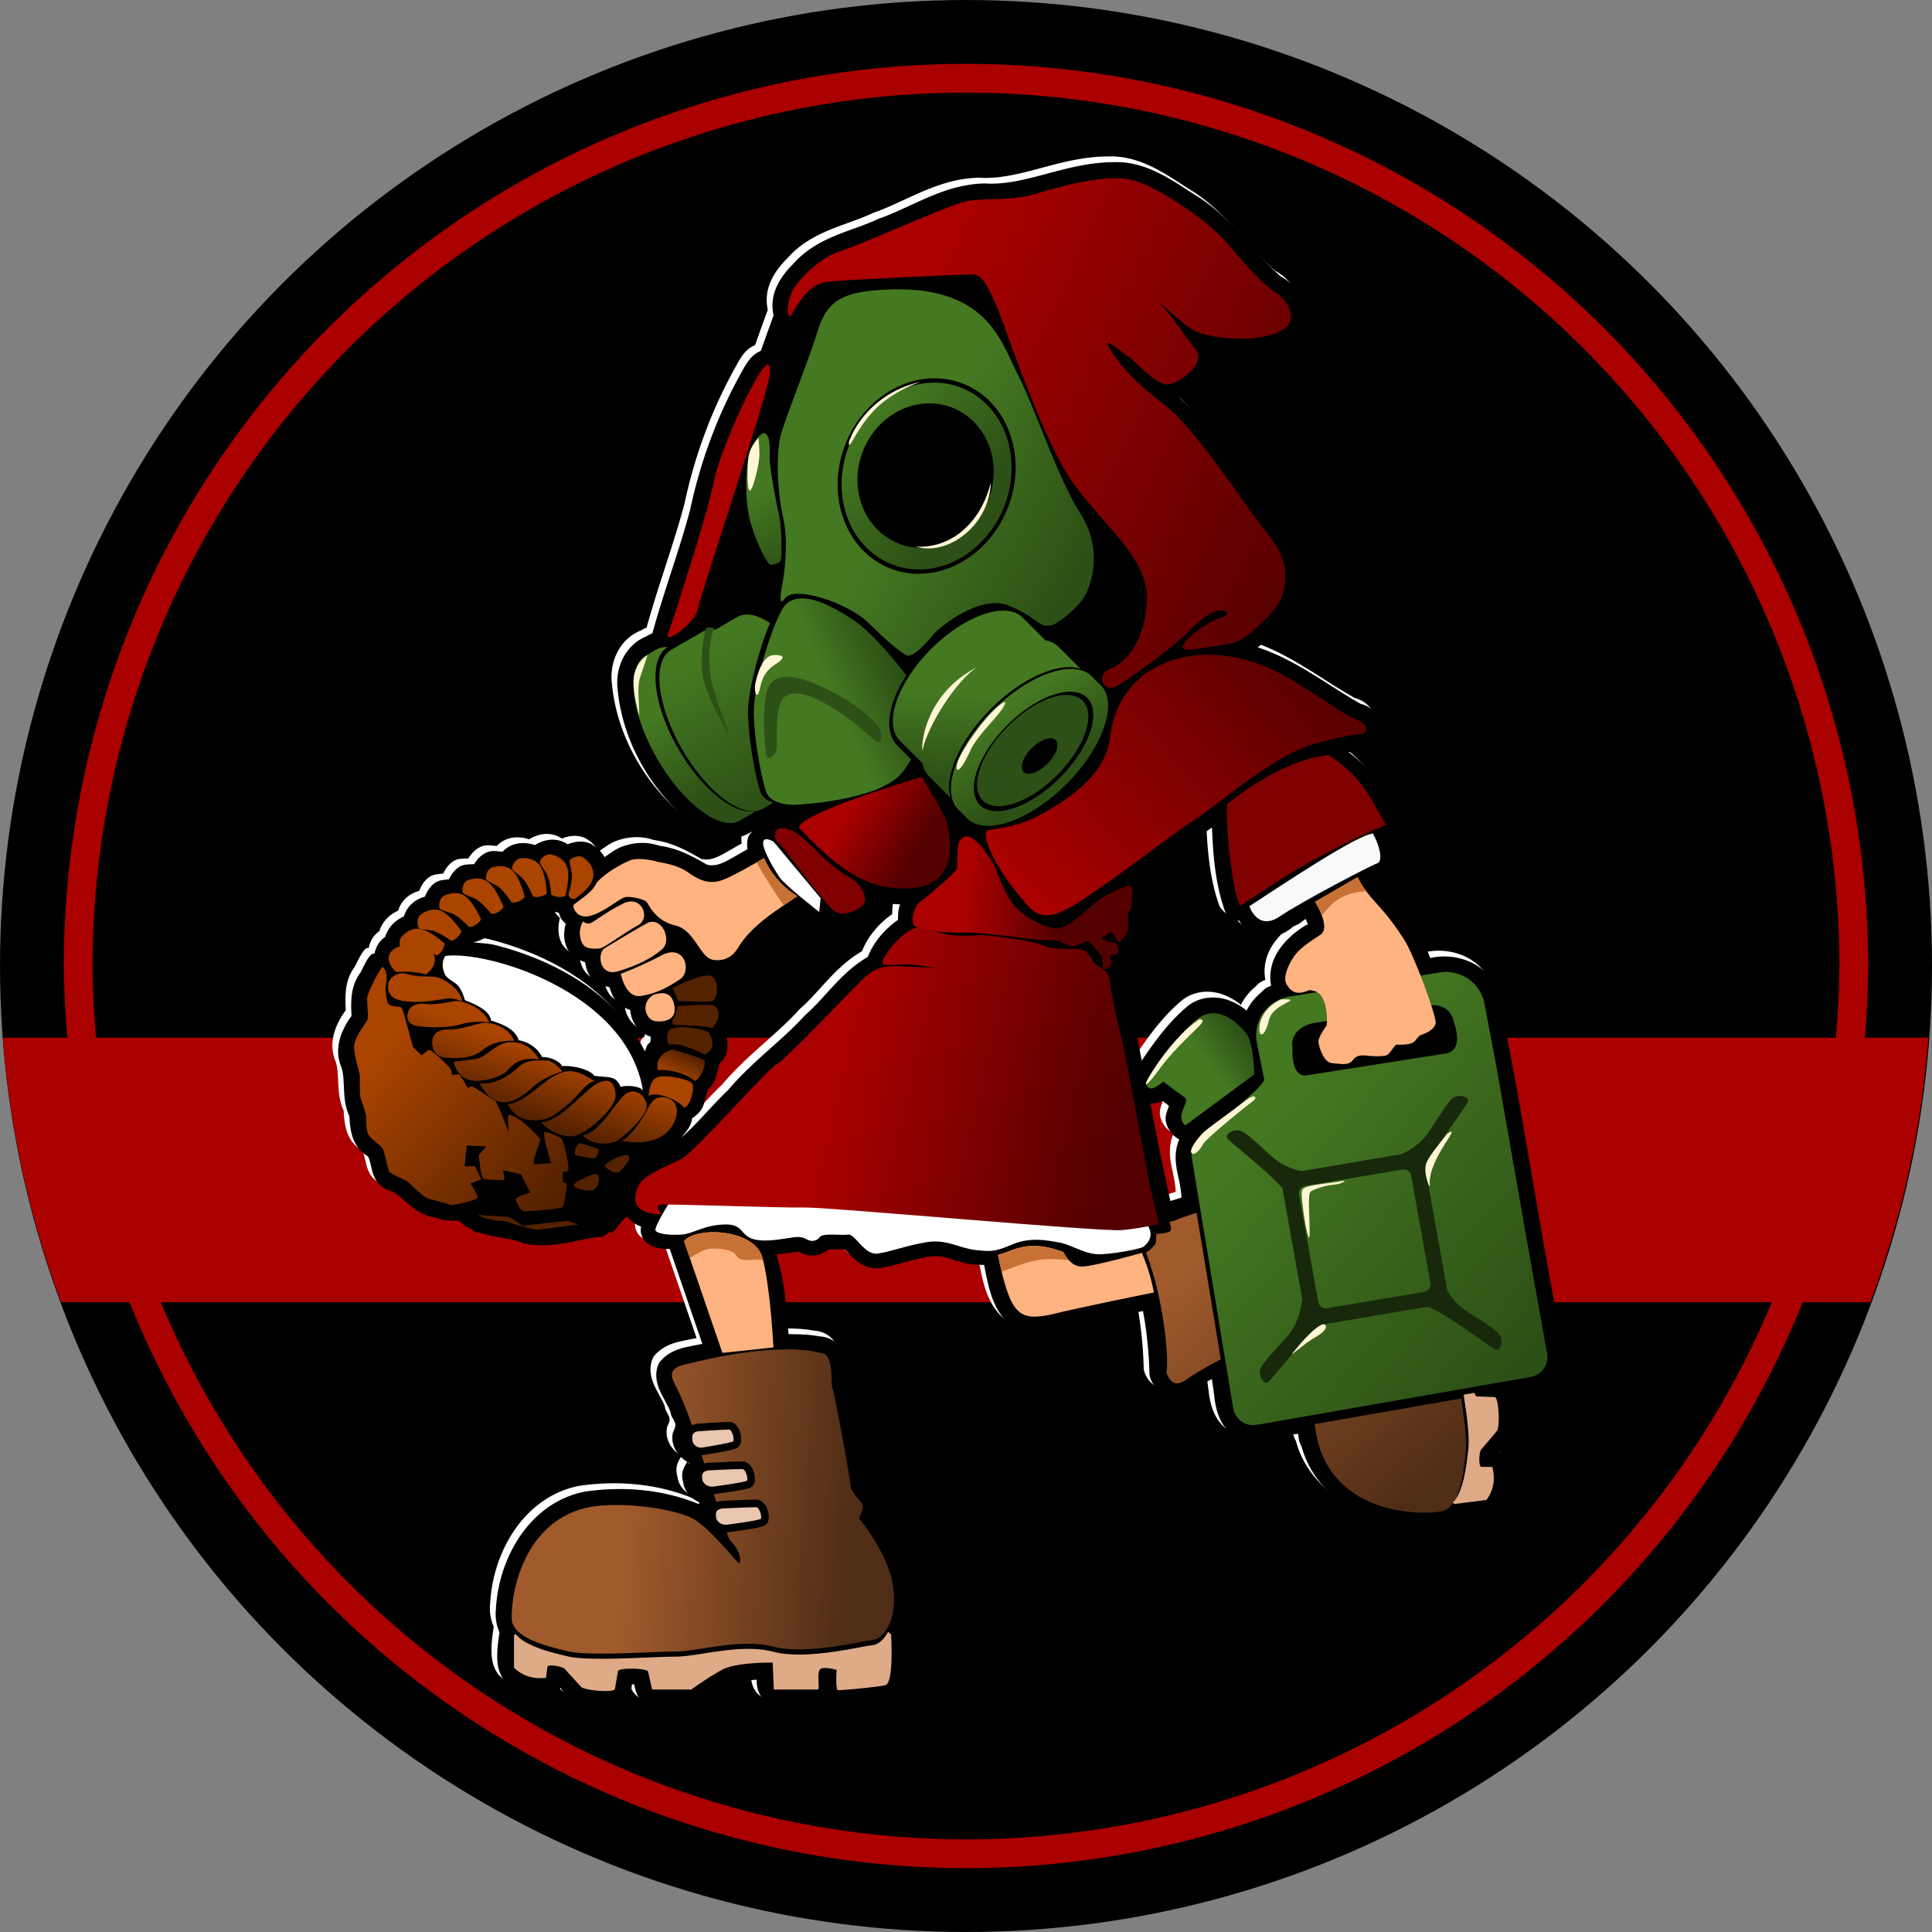
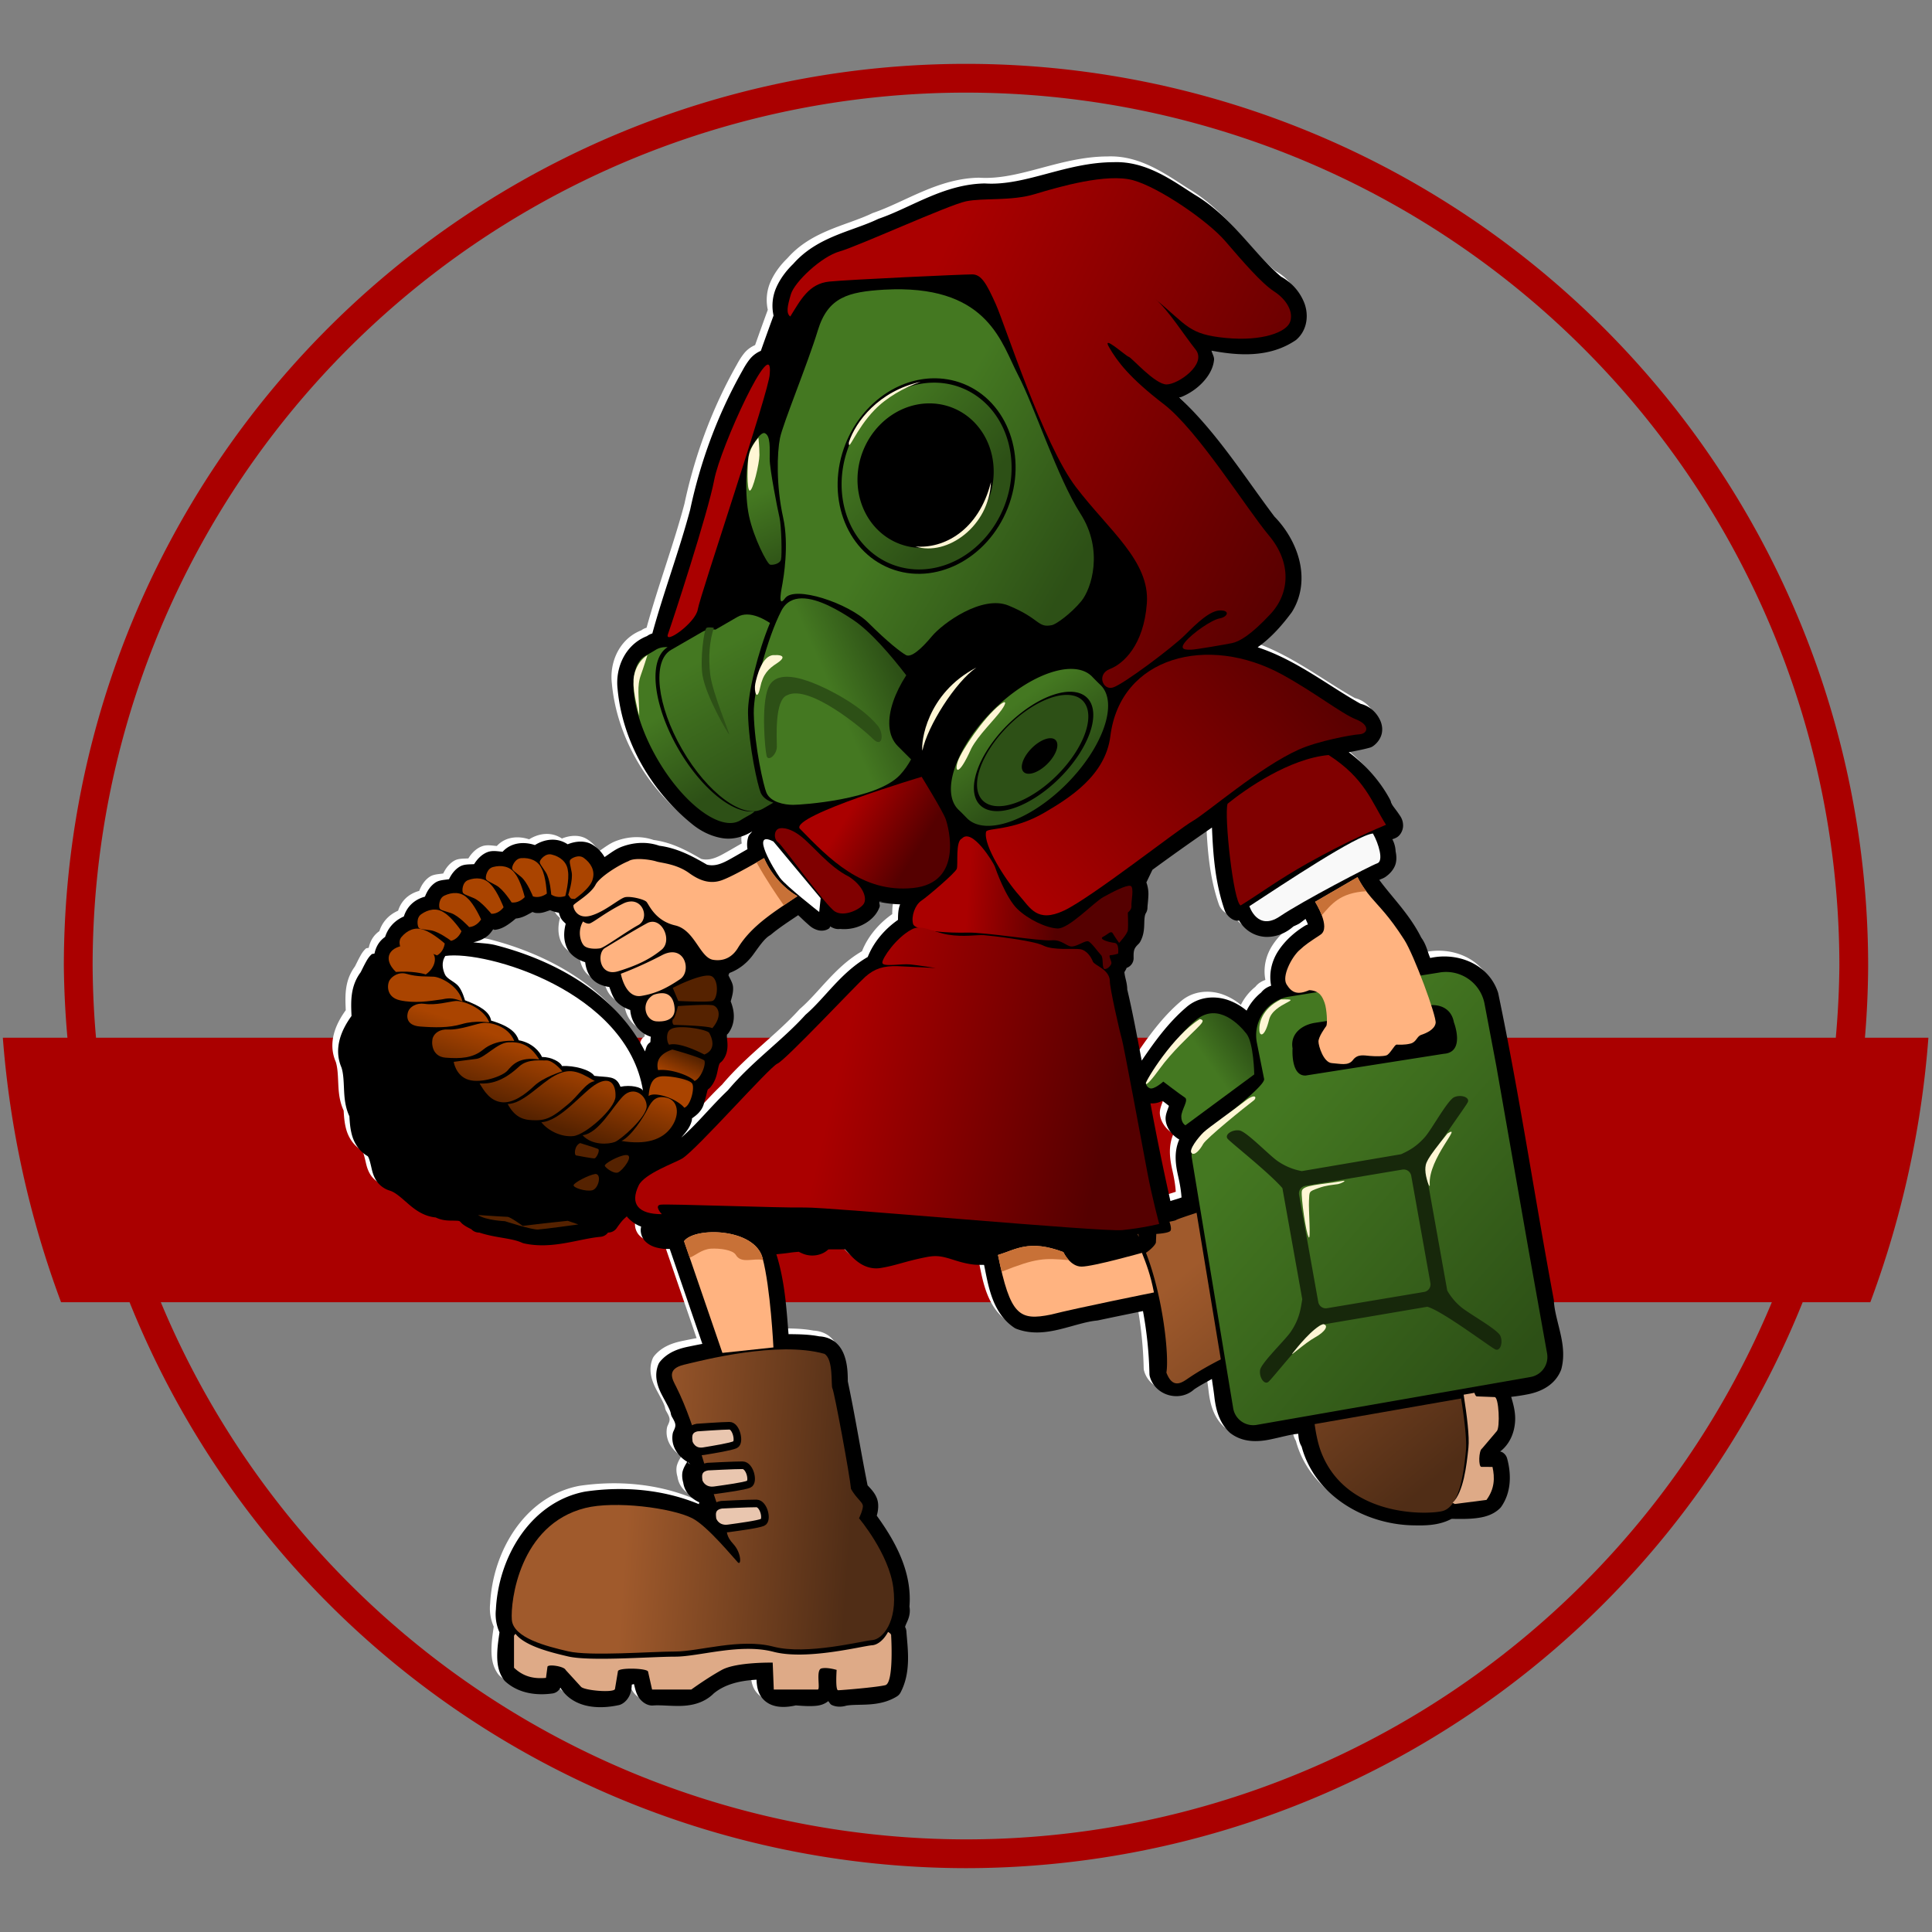
<svg xmlns="http://www.w3.org/2000/svg" xmlns:xlink="http://www.w3.org/1999/xlink" width="671.429" height="671.429" viewBox="0 0 177.649 177.649">
  <rect x="0" y="0" width="177.649" height="177.649" fill="#808080" stroke="none" />
  <defs>
    <linearGradient xlink:href="#c" id="u" x1="71.227" y1="181.272" x2="91.807" y2="182.742" gradientUnits="userSpaceOnUse" />
    <linearGradient id="d">
      <stop offset="0" stop-color="#a40" />
      <stop offset="1" stop-color="#520" />
    </linearGradient>
    <linearGradient id="b">
      <stop offset="0" stop-color="#a00" />
      <stop offset="1" stop-color="#500" />
    </linearGradient>
    <linearGradient id="a">
      <stop offset="0" stop-color="#447821" />
      <stop offset="1" stop-color="#2d5016" />
    </linearGradient>
    <linearGradient xlink:href="#a" id="n" x1="109.581" y1="104.299" x2="113.79" y2="110.179" gradientUnits="userSpaceOnUse" />
    <linearGradient xlink:href="#a" id="m" x1="99.241" y1="105.252" x2="98.856" y2="113.137" gradientUnits="userSpaceOnUse" />
    <linearGradient xlink:href="#a" id="i" x1="367.43" y1="322.255" x2="424.073" y2="355.085" gradientUnits="userSpaceOnUse" />
    <linearGradient xlink:href="#a" id="k" x1="347.667" y1="308.608" x2="381.144" y2="338.155" gradientUnits="userSpaceOnUse" />
    <linearGradient xlink:href="#a" id="o" x1="345.72" y1="409.597" x2="367.48" y2="400.001" gradientUnits="userSpaceOnUse" />
    <linearGradient xlink:href="#a" id="h" x1="283.676" y1="391.291" x2="309.586" y2="438.263" gradientUnits="userSpaceOnUse" />
    <linearGradient xlink:href="#a" id="g" x1="72.659" y1="108.276" x2="77.12" y2="115.693" gradientUnits="userSpaceOnUse" />
    <linearGradient xlink:href="#a" id="l" x1="82.226" y1="87.364" x2="85.269" y2="94.313" gradientUnits="userSpaceOnUse" />
    <linearGradient xlink:href="#a" id="f" x1="129.055" y1="145.016" x2="153.353" y2="166.397" gradientUnits="userSpaceOnUse" />
    <linearGradient xlink:href="#a" id="t" x1="125.516" y1="140.341" x2="129.071" y2="137.802" gradientUnits="userSpaceOnUse" />
    <linearGradient xlink:href="#b" id="s" x1="90.714" y1="139.762" x2="115.472" y2="145.621" gradientUnits="userSpaceOnUse" />
    <linearGradient xlink:href="#b" id="j" x1="101.334" y1="62.407" x2="141.011" y2="81.306" gradientUnits="userSpaceOnUse" />
    <linearGradient xlink:href="#b" id="p" x1="108.221" y1="123.499" x2="134.702" y2="101.01" gradientUnits="userSpaceOnUse" />
    <linearGradient id="c">
      <stop offset="0" stop-color="#a05a2c" />
      <stop offset="1" stop-color="#502d16" />
    </linearGradient>
    <linearGradient xlink:href="#c" id="e" x1="467.338" y1="593.544" x2="539.366" y2="678.397" gradientUnits="userSpaceOnUse" />
    <linearGradient xlink:href="#b" id="r" x1="102.526" y1="124.643" x2="110.842" y2="125.21" gradientUnits="userSpaceOnUse" />
    <linearGradient xlink:href="#b" id="q" x1="92.394" y1="115.029" x2="98.508" y2="118.809" gradientUnits="userSpaceOnUse" />
    <linearGradient xlink:href="#d" id="H" x1="49.42" y1="137.494" x2="64.539" y2="151.479" gradientUnits="userSpaceOnUse" />
    <linearGradient xlink:href="#d" id="G" x1="286.045" y1="531.001" x2="289.992" y2="522.251" gradientUnits="userSpaceOnUse" />
    <linearGradient xlink:href="#d" id="v" x1="59.134" y1="136.6" x2="57.092" y2="142.487" gradientUnits="userSpaceOnUse" />
    <linearGradient xlink:href="#d" id="w" gradientUnits="userSpaceOnUse" x1="59.134" y1="136.6" x2="57.092" y2="142.487" />
    <linearGradient xlink:href="#d" id="x" gradientUnits="userSpaceOnUse" x1="59.134" y1="136.6" x2="57.092" y2="142.487" />
    <linearGradient xlink:href="#d" id="y" gradientUnits="userSpaceOnUse" x1="59.134" y1="136.6" x2="57.092" y2="142.487" />
    <linearGradient xlink:href="#d" id="z" gradientUnits="userSpaceOnUse" x1="59.134" y1="136.6" x2="57.092" y2="142.487" />
    <linearGradient xlink:href="#d" id="A" gradientUnits="userSpaceOnUse" x1="59.134" y1="136.6" x2="57.092" y2="142.487" />
    <linearGradient xlink:href="#d" id="B" gradientUnits="userSpaceOnUse" x1="59.134" y1="136.6" x2="57.092" y2="142.487" />
    <linearGradient xlink:href="#d" id="C" gradientUnits="userSpaceOnUse" x1="59.134" y1="136.6" x2="57.092" y2="142.487" />
    <linearGradient xlink:href="#d" id="D" gradientUnits="userSpaceOnUse" x1="59.134" y1="136.6" x2="57.092" y2="142.487" />
    <linearGradient xlink:href="#d" id="E" gradientUnits="userSpaceOnUse" x1="59.134" y1="136.6" x2="57.092" y2="142.487" />
    <linearGradient xlink:href="#d" id="F" gradientUnits="userSpaceOnUse" x1="59.134" y1="136.6" x2="57.092" y2="142.487" />
  </defs>
  <g transform="translate(-13.607 -41.488)">
-     <circle cx="102.432" cy="130.313" r="88.824" />
    <path d="M102.431 47.36a82.953 82.953 0 00-82.953 82.952 82.953 82.953 0 00.33 6.593h-5.94a88.824 88.824 0 005.353 24.322h6.299a82.953 82.953 0 0076.911 52.039 82.953 82.953 0 0076.933-52.04h6.222a88.824 88.824 0 005.34-24.32h-5.837a82.953 82.953 0 00.296-6.594A82.953 82.953 0 00102.43 47.36zm0 2.645a80.307 80.307 0 0180.308 80.307 80.307 80.307 0 01-.33 6.593H22.436a80.307 80.307 0 01-.312-6.593 80.307 80.307 0 0180.307-80.307zM28.394 161.227H176.53a80.307 80.307 0 01-74.099 49.393 80.307 80.307 0 01-74.037-49.393z" fill="#a00" />
  </g>
  <path d="M101.864 14.385c-4.403.01-8.079 2.187-11.795 1.957a.945.945 0 00-.076-.002c-3.753.073-6.77 2.232-9.704 3.234a.945.945 0 00-.103.043c-2.362 1.134-5.555 1.593-7.78 4.124-.614.591-1.203 1.345-1.581 2.23a4.161 4.161 0 00-.225 2.516 278.17 278.17 0 00-1.168 3.244 2.641 2.641 0 00-.95.685c-.364.433-.614.896-.77 1.184l-.003.002c-2.244 3.989-3.84 8.307-4.785 12.773l.01-.047c-.998 3.76-2.421 7.525-3.48 11.39-.218.072-.456.165-.7.444l.416-.275c-2.128.702-3.145 2.9-2.912 4.93.446 4.841 3.082 9.366 6.801 12.386.786.658 1.77 1.17 2.85 1.34.902.142 1.871-.085 2.73-.625-.118.171-.305.315-.361.494-.12.383-.136.767-.074 1.141-.617.35-1.245.723-1.772 1.008-.744.402-1.33.57-1.953.418-1.275-.742-2.683-1.52-4.383-1.742-1.181-.41-2.374-.298-3.402.074-.63.228-1.105.622-1.633.97a3.215 3.215 0 00-1.147-1.158c-.643-.369-1.48-.332-2.246-.02-.956-.637-2.088-.505-3.013.073-1.066-.353-2.214-.215-2.971.613-.463-.037-.93-.136-1.377.032-.502.187-.929.6-1.24 1.109-.442.033-.9-.01-1.287.207-.443.248-.786.678-1.022 1.178-.434.072-.893.067-1.258.312-.436.293-.752.76-.953 1.291-.962.262-1.646.893-1.941 1.823-.829.36-1.444 1.011-1.723 1.878-.522.363-.842.886-.974 1.524-.074.045-.206.023-.26.072-.262.237-.402.478-.528.705-.25.454-.46.917-.5.969a.945.945 0 00-.003.004c-.98 1.332-.872 2.814-.825 3.996-.934 1.285-1.683 2.994-.912 4.766l-.025-.069c.193.559.21 1.242.248 2.045.037.804.101 1.743.588 2.672l-.106-.373c.038.535.053 1.22.256 1.938.203.717.67 1.507 1.512 1.953l-.102-.063c.118.083.22.416.377 1.102.079.343.177.749.44 1.162.263.413.737.795 1.31.947l-.049-.015c.513.166 1.02.639 1.678 1.21.66.572 1.55 1.244 2.781 1.266l-.488-.146c.746.473 1.496.414 1.932.427.435.013.48-.003.635.18a.945.945 0 00.134.13c.262.208.537.343.81.48a.945.945 0 00.643.302l.096.006c1.497.498 2.94.487 3.92.932a.945.945 0 00.188.062c2.606.571 5.01-.428 7.037-.607a.945.945 0 00.68-.387l.093-.008a.945.945 0 00.715-.416s.179-.267.434-.582c.166-.205.321-.332.482-.48.387.44.822.756 1.322.931-.02.114-.044.25-.035.408.012.214.098.631.422.955.504.504 1.138.61 1.607.676.197.028.43.013.641.024l2.996 8.726c-.428.077-.795.153-1.305.258-.875.18-1.882.508-2.6 1.39a.945.945 0 00-.14.239c-.441 1.076-.043 2.107.34 2.836.383.729.746 1.328.803 1.674a.945.945 0 00.113.322c.367.634.392.776.139 1.303a.945.945 0 00-.082.261c-.168 1.062.428 2.005 1.334 2.557-.014.03-.007.019-.057.106-.089.155-.237.38-.342.714-.092.296-.075.709.04 1.096.132.887.733 1.47 1.478 1.815-.013.045-.014.057-.05.152l.155.045c-.05-.022-.107-.018-.158-.04v.005c-.01-.002-.007-.008-.017-.01-3.293-1.361-6.976-1.65-10.422-1.143a.945.945 0 00-.043.008c-2.56.495-4.574 2.078-5.94 4.078-1.359 1.99-2.109 4.399-2.228 6.737a4.11 4.11 0 00.328 2.12c-.07.525-.184 1.184-.205 1.913-.023.801.044 1.698.615 2.465a.945.945 0 00.123.136c1.247 1.13 2.919 1.306 4.342 1.106a.945.945 0 00.724-.535c.601 1.005 1.62 1.52 2.594 1.7.98.182 1.958.085 2.785-.095a.945.945 0 00.196-.066c.517-.24.799-.756.896-1.123.08-.3.084-.511.098-.698a.945.945 0 00.181-.047c.267-.097.112-.031.002-.113s-.036-.048.026.164c.062.213.113.531.28.912.165.381.623.924 1.255 1.004a.945.945 0 00.195.004c.715-.058 1.624.065 2.61.035.986-.029 2.136-.274 3.02-1.181l-.07.064c1.069-.902 2.495-1.208 3.97-1.29.021.67.148 1.299.605 1.788.72.772 1.854.848 3.05.563l-.09.015c.11-.015.93.097 1.731.05.396-.025.86-.093 1.295-.444.121.117.159.274.327.353.438.209.959.191 1.418.036l-.127.033c1.155-.22 3.017.178 4.693-.854a.945.945 0 00.342-.367c.995-1.9.649-4.01.533-5.63a.945.945 0 00-.12-.393c.01-.037.02-.083.071-.207.132-.327.473-.87.332-1.668.26-3.208-1.324-6.035-3.006-8.356.161-.56.189-1.136.008-1.603-.196-.506-.533-.85-.853-1.19-.634-3.148-1.15-6.435-1.838-9.654l.021.191c-.004-.628.002-1.516-.29-2.388-.147-.436-.38-.885-.78-1.245-.395-.354-.955-.573-1.553-.601-.95-.183-1.891-.196-2.828-.203-.19-2.357-.34-4.878-1.121-7.344.43-.046.896-.09 1.21-.139.475-.074.933-.083.81-.097.062.007.043.016.353.154a.945.945 0 00.002 0 2.296 2.296 0 001.771.037c.284-.11.491-.268.633-.4.32-.018.912 0 1.528-.014.105.107.258.275.47.5.248.262.567.586 1.01.852.46.276 1.082.482 1.777.373 1.445-.229 2.282-.628 4.256-1.01.824-.16 1.291-.08 1.905.086.598.162 1.345.47 2.347.595.403.05.698.029 1.03.04.174.826.317 1.7.609 2.624.368 1.165.981 2.36 2.168 3.153a.945.945 0 00.187.098c1.417.542 2.818.337 4.057.033 1.24-.305 2.377-.703 3.354-.791a.945.945 0 00.109-.018c1.374-.292 2.75-.574 4.127-.855.348 1.88.552 3.837.594 5.775a.945.945 0 00.03.223c.478 1.798 2.81 2.442 4.143 1.144l-.119.098c.531-.368 1.12-.671 1.69-.996.064.527.15.976.22 1.596.125 1.093.392 2.345 1.38 3.3a.945.945 0 00.075.067c1.153.897 2.53.832 3.643.607 1.036-.209 1.933-.482 2.621-.527.007.092.012.146.024.254.028.254.074.563.287.92 1.215 4.528 5.786 7.116 10.136 7.24a.945.945 0 00.01 0c.986.019 2.38.077 3.635-.592.539-.003 1.295.033 2.082-.045.798-.079 1.68-.259 2.367-.924a.945.945 0 00.12-.138c.96-1.38.924-3.06.546-4.444a.945.945 0 00-.627-.654c.923-.724 1.306-1.799 1.362-2.79.045-.803-.16-1.532-.364-2.224.524-.062.928-.119 1.53-.236 1.153-.224 2.494-.814 3.054-2.236a.945.945 0 00.036-.108c.318-1.228.113-2.393-.131-3.433s-.526-1.989-.56-2.809a.945.945 0 00-.014-.133c-1.745-9.343-3.143-18.792-5.104-28.152a.945.945 0 00-.031-.11c-.888-2.62-3.74-3.695-6.24-3.134.029-.01 0-.021-.12-.352-.146-.405-.286-.97-.687-1.523-1.08-2.158-2.673-3.688-3.86-5.309.223-.11.384-.14.61-.305.309-.224.623-.53.816-.964.177-.397.177-.885.077-1.35a2.611 2.611 0 00-.303-1.121c.209-.067.422-.139.613-.328a1.37 1.37 0 00.377-.9c.002-.587-.245-.875-.432-1.149-.186-.274-.381-.515-.513-.705-.132-.19-.162-.351-.147-.21a.945.945 0 00-.105-.345c-.88-1.652-2.209-3.173-3.801-4.361.651-.128 1.273-.236 1.94-.422a.945.945 0 00.279-.13c.435-.299.755-.77.834-1.259.079-.489-.052-.938-.25-1.298-.397-.722-1.045-1.233-1.887-1.381l.293.101c-2.996-1.655-5.974-4.077-9.584-5.263 1.277-.898 2.308-2.108 3.123-3.206a.945.945 0 00.043-.064c.934-1.503 1.044-3.219.654-4.762-.39-1.543-1.252-2.948-2.328-4.039l.082.094c-2.741-3.628-5.273-7.71-8.781-10.996.05-.02.1-.007.15-.03.87-.346 1.775-.968 2.413-1.851.321-.446.574-.973.634-1.576.028-.28-.165-.556-.236-.846 2.525.478 5.351.65 7.719-.943a.945.945 0 00.1-.076c1.054-.937 1.123-2.388.683-3.448a4.713 4.713 0 00-2.223-2.4l.186.121c-2.606-2.172-4.56-5.552-8.04-7.61-2.04-1.3-4.44-3.089-7.43-2.972zm9.049 61.18c.102 2.531.302 5.13 1.173 7.623a.945.945 0 00.022.055c.152.36.5.707.848.83.223.078.323.052.455.05a2.969 2.969 0 002.441 1.495c.935.032 1.841-.327 2.55-.963.222-.101.457-.198.618-.315.193-.14.349-.264.498-.375.081.19.193.407.213.516a.945.945 0 00-.254.105c-.89.538-1.8 1.314-2.453 2.301-.595.9-.9 2.043-.67 3.22-.045.017-.061.02-.11.04-.237.095-.544.25-.812.59a4.956 4.956 0 00-1.334 1.662 5.556 5.556 0 00-1.748-.988c-1.203-.4-2.673-.302-3.795.677-1.677 1.437-2.928 3.175-4.101 4.905-.435-2.233-.825-4.434-1.36-6.655l.027.25c.016-.502-.1-.907-.177-1.236-.068-.29-.078-.462-.086-.482.08-.164.174-.269.2-.399a.945.945 0 00.65-.916c-.014-.667.025-.877.431-1.266a.945.945 0 00.176-.226c.37-.67.36-1.322.375-1.775.015-.454.048-.697.148-.858a.945.945 0 00.143-.496c0-.176.073-.672.088-1.203a3.09 3.09 0 00-.188-1.121l.557-1.16a222.194 222.194 0 015.475-3.885zM80.327 82.37c.677.03-.131.023.002.022 0-.007-.003-.014-.002-.022zm.002.032c.623.134 1.264.206 1.91.224-.182.45-.193.939-.198 1.428-1.221.852-2.236 2.039-2.78 3.412-2.47 1.423-3.947 3.785-5.686 5.281a.945.945 0 00-.082.082c-2.124 2.344-4.855 4.237-7.094 6.899-1.559 1.477-2.846 3.116-4.283 4.345.38-.46.796-.895.957-1.533a.945.945 0 00.027-.228c.017-.015.016-.017.1-.078.251-.185.879-.618 1.027-1.418.13-.373.208-.734.256-.922.058-.23.063-.24.146-.301a.945.945 0 00.157-.143c.52-.604.612-1.272.705-1.685.092-.413.136-.524.25-.61a.945.945 0 00.174-.17c.573-.724.453-1.564.412-1.986a2.052 2.052 0 01-.014-.386c.007-.04-.025.016.012-.016a.945.945 0 00.164-.184c.65-.952.515-2.01.17-2.863.125-.438.256-.88.214-1.338-.033-.374-.264-.713-.423-1.07l.091-.205c.962-.351 1.688-1.008 2.166-1.662.585-.8 1.04-1.49 1.555-1.797a.945.945 0 00.123-.088c.742-.62 1.606-1.18 2.475-1.764.02.019.018.014.039.033.228.209.49.469.765.71.275.24.5.483 1.004.63.253.074.696.088 1.043-.164.071-.051.05-.118.102-.176.237.136.504.28.908.229a3.813 3.813 0 002.649-.74c.42-.317.79-.743.984-1.295.048-.137-.046-.303-.025-.451zm-30.282.761c.594.24.944.24.81.24.066.195.127.4.22.545.137.218.27.312.414.463-.203.754-.208 1.537.117 2.233.295.632.934 1.067 1.67 1.303.069.546.241 1.066.59 1.48.384.456.982.71 1.629.799.172.456.3.925.652 1.324.316.358.77.62 1.273.793.075 1.138.827 2.123 1.889 2.455-.002.076-.022.192-.023.25-.004.166-.018.234-.022.26a.945.945 0 00-.135.101c-.245.229-.245.48-.355.739-2.696-5.32-8.325-8.381-13.725-9.768-.673-.174-1.361-.174-2.062-.265.54-.107 1.02-.33 1.373-.641.183-.162.317-.356.453-.549.05 0 .1.05.148.045.422-.039.754-.199 1.03-.365.551-.333.98-.751 1.105-.836l-.639.156c.804.093 1.394-.286 1.71-.451.315-.166.235-.16.322-.123a.945.945 0 00.273.068c.432.043.756-.07.977-.148.208-.073.327-.108.306-.108zm56.305 17.532c.096.06.497.37.602.462-.138.435-.354.846-.297 1.327.08.68.545 1.365 1.25 1.765a.945.945 0 00-.026.055c-.504 1.202-.288 2.393-.062 3.39.175.773.257 1.347.295 1.887-.367.132-.71.22-1.022.328a248.12 248.12 0 01-1.836-8.986c.383.032.735-.048 1.096-.228zM62.717 133.93c.195.11.297.325.528.383l-.52-.338c.006.008-.006-.033-.008-.045zm.838 5.283c.042.896.028-.082 0 0z" fill="#fff" />
  <path d="M102.393 14.914c-4.403.01-8.079 2.187-11.795 1.957a.945.945 0 00-.076-.002c-3.752.073-6.769 2.232-9.703 3.235a.945.945 0 00-.104.043c-2.362 1.133-5.555 1.592-7.78 4.123-.614.591-1.202 1.345-1.581 2.23a4.161 4.161 0 00-.225 2.516 278.17 278.17 0 00-1.168 3.244 2.641 2.641 0 00-.949.685c-.365.433-.615.896-.772 1.184l-.002.002c-2.244 3.989-3.84 8.307-4.785 12.773l.01-.046c-.998 3.76-2.421 7.524-3.48 11.388-.218.073-.456.166-.7.446l.416-.276c-2.128.702-3.145 2.9-2.912 4.93.446 4.841 3.083 9.367 6.801 12.387.786.657 1.77 1.17 2.85 1.34.902.141 1.872-.086 2.73-.626-.118.171-.305.316-.361.495-.12.382-.136.766-.074 1.14-.617.35-1.245.723-1.772 1.008-.744.402-1.329.57-1.953.418-1.275-.742-2.682-1.519-4.383-1.742-1.181-.41-2.374-.298-3.402.074-.63.228-1.105.622-1.633.97a3.215 3.215 0 00-1.146-1.157c-.644-.37-1.48-.332-2.246-.02-.957-.638-2.088-.506-3.014.072-1.066-.353-2.214-.215-2.97.614-.464-.038-.93-.137-1.378.03-.502.189-.928.6-1.24 1.11-.441.033-.9-.01-1.287.207-.443.248-.786.678-1.022 1.178-.434.072-.893.068-1.257.312-.436.293-.753.76-.954 1.291-.961.262-1.646.893-1.941 1.823-.828.36-1.444 1.011-1.723 1.879-.522.363-.842.885-.974 1.523-.073.045-.206.023-.26.072-.262.237-.402.479-.527.705-.25.454-.462.917-.5.97a.945.945 0 00-.004.003c-.98 1.332-.872 2.815-.824 3.996-.935 1.286-1.684 2.994-.913 4.766l-.025-.068c.193.558.21 1.241.248 2.044.037.804.101 1.744.588 2.672l-.106-.373c.038.535.053 1.22.256 1.938.204.717.67 1.507 1.512 1.953l-.101-.063c.117.083.22.416.376 1.102.079.343.177.749.44 1.162.263.413.737.796 1.31.947l-.048-.015c.512.166 1.018.64 1.677 1.21.66.572 1.55 1.245 2.782 1.266l-.489-.146c.746.473 1.497.415 1.932.427.435.013.48-.003.635.18a.945.945 0 00.135.131c.26.207.536.342.81.478a.945.945 0 00.643.303l.095.006c1.497.498 2.94.487 3.92.932a.945.945 0 00.188.062c2.606.571 5.011-.428 7.037-.607a.945.945 0 00.68-.387l.093-.008a.945.945 0 00.715-.416s.179-.267.434-.582c.166-.205.321-.332.482-.48.387.44.822.756 1.322.931-.02.114-.044.25-.035.409.013.213.098.63.422.955.504.503 1.138.608 1.608.675.196.029.43.013.64.024l2.996 8.726c-.428.077-.795.154-1.304.258-.875.18-1.883.508-2.6 1.39a.945.945 0 00-.14.24c-.442 1.075-.044 2.106.34 2.835.382.729.745 1.329.802 1.674a.945.945 0 00.113.322c.368.634.393.776.139 1.303a.945.945 0 00-.082.262c-.168 1.061.429 2.004 1.334 2.556-.014.031-.007.019-.057.106-.088.155-.237.38-.342.715-.092.295-.074.708.04 1.095.132.887.734 1.47 1.478 1.815-.013.045-.013.057-.05.152l.155.045c-.05-.022-.107-.018-.158-.04v.005c-.01-.002-.006-.008-.017-.01-3.293-1.36-6.976-1.65-10.422-1.143a.945.945 0 00-.043.008c-2.56.495-4.574 2.079-5.94 4.078-1.359 1.99-2.109 4.399-2.228 6.737a4.11 4.11 0 00.328 2.12c-.07.525-.184 1.184-.205 1.913-.023.802.044 1.698.615 2.465a.945.945 0 00.123.136c1.247 1.13 2.919 1.307 4.342 1.106a.945.945 0 00.725-.535c.6 1.006 1.619 1.52 2.593 1.7.98.182 1.958.085 2.786-.095a.945.945 0 00.195-.066c.517-.24.799-.756.896-1.123.08-.3.085-.511.098-.697a.945.945 0 00.182-.047c.266-.098.112-.032.002-.114-.11-.081-.037-.048.025.164.062.213.113.532.28.913.165.38.624.923 1.255 1.003a.945.945 0 00.195.004c.715-.058 1.624.065 2.61.036.986-.03 2.136-.274 3.02-1.182l-.069.064c1.068-.901 2.494-1.208 3.969-1.29.021.671.149 1.299.605 1.788.72.773 1.854.848 3.051.563l-.092.016c.111-.016.932.097 1.733.048.395-.023.86-.092 1.295-.443.12.117.158.274.326.353.438.209.96.191 1.418.036l-.127.033c1.155-.22 3.017.178 4.693-.854a.945.945 0 00.342-.367c.995-1.9.65-4.01.533-5.63a.945.945 0 00-.119-.393c.01-.037.02-.083.07-.207.133-.326.473-.87.332-1.668.26-3.208-1.324-6.034-3.006-8.356.162-.56.19-1.136.008-1.603-.195-.506-.533-.849-.853-1.19-.633-3.148-1.149-6.435-1.838-9.654l.021.191c-.004-.628.002-1.516-.29-2.388-.147-.436-.38-.885-.78-1.244-.395-.355-.955-.574-1.553-.602-.95-.183-1.891-.195-2.828-.203-.19-2.357-.34-4.878-1.12-7.344.429-.046.896-.089 1.21-.139.474-.074.932-.083.809-.097.062.007.043.016.353.154a.945.945 0 00.002 0 2.296 2.296 0 001.772.037c.283-.11.49-.268.632-.4.32-.018.912 0 1.528-.014.105.107.258.275.47.5.249.262.568.586 1.01.852.46.276 1.083.482 1.778.373 1.445-.228 2.281-.628 4.255-1.01.824-.16 1.292-.08 1.905.086.599.162 1.346.47 2.347.596.403.05.698.028 1.03.039.174.826.317 1.7.61 2.625.367 1.164.98 2.36 2.167 3.152a.945.945 0 00.188.098c1.416.542 2.817.337 4.056.033 1.24-.305 2.378-.703 3.354-.791a.945.945 0 00.11-.018c1.373-.292 2.75-.574 4.126-.855.348 1.88.553 3.837.594 5.775a.945.945 0 00.031.223c.477 1.798 2.81 2.442 4.143 1.144l-.12.098c.531-.368 1.12-.671 1.69-.996.064.527.15.976.22 1.596.125 1.093.392 2.345 1.38 3.3a.945.945 0 00.076.067c1.152.897 2.528.832 3.642.607 1.036-.209 1.933-.482 2.621-.527.007.092.012.146.024.254.028.254.075.563.287.92 1.215 4.528 5.786 7.116 10.137 7.24a.945.945 0 00.01 0c.985.019 2.38.077 3.634-.592.539-.003 1.296.033 2.082-.045.798-.078 1.68-.259 2.368-.924a.945.945 0 00.119-.138c.961-1.38.924-3.059.547-4.444a.945.945 0 00-.627-.654c.923-.723 1.306-1.799 1.36-2.789.046-.804-.158-1.533-.362-2.225.524-.062.928-.119 1.529-.236 1.153-.224 2.495-.814 3.055-2.236a.945.945 0 00.035-.108c.318-1.228.113-2.393-.131-3.433s-.525-1.989-.56-2.809a.945.945 0 00-.014-.133c-1.745-9.343-3.143-18.792-5.104-28.152a.945.945 0 00-.031-.11c-.888-2.619-3.74-3.695-6.24-3.134.029-.01 0-.021-.12-.352-.146-.405-.285-.97-.687-1.523-1.08-2.158-2.673-3.688-3.86-5.309.223-.11.385-.14.61-.304.309-.225.623-.531.817-.965.176-.396.176-.885.076-1.35a2.611 2.611 0 00-.303-1.12c.209-.068.422-.14.613-.329a1.37 1.37 0 00.377-.9c.002-.587-.245-.875-.431-1.149-.187-.274-.382-.514-.514-.705-.132-.19-.162-.351-.147-.209a.945.945 0 00-.105-.346c-.88-1.652-2.208-3.173-3.8-4.361.65-.128 1.273-.236 1.939-.422a.945.945 0 00.279-.13c.435-.299.755-.77.834-1.259.079-.489-.051-.938-.25-1.298-.397-.722-1.045-1.233-1.887-1.381l.293.101c-2.996-1.655-5.973-4.077-9.584-5.263 1.278-.898 2.309-2.108 3.123-3.205a.945.945 0 00.043-.065c.934-1.503 1.044-3.219.655-4.762-.39-1.543-1.253-2.948-2.329-4.039l.082.094c-2.741-3.628-5.273-7.71-8.78-10.996.05-.02.1-.007.15-.03.87-.346 1.774-.967 2.412-1.85.321-.447.574-.973.634-1.577.028-.28-.165-.556-.236-.846 2.525.479 5.352.65 7.719-.943a.945.945 0 00.1-.076c1.054-.937 1.124-2.387.683-3.447a4.713 4.713 0 00-2.223-2.4l.186.12c-2.606-2.172-4.559-5.552-8.04-7.61-2.04-1.3-4.44-3.089-7.43-2.972zm9.049 61.18c.102 2.532.302 5.131 1.174 7.623a.945.945 0 00.021.055c.152.36.5.707.848.83.223.079.323.053.455.05a2.969 2.969 0 002.441 1.495c.935.033 1.842-.327 2.55-.963.222-.101.457-.198.618-.315.193-.14.349-.264.498-.375.081.19.194.407.213.516a.945.945 0 00-.254.105c-.89.539-1.8 1.314-2.453 2.301-.594.9-.9 2.043-.67 3.22-.045.018-.06.02-.11.04-.237.096-.543.25-.812.59a4.956 4.956 0 00-1.334 1.662 5.556 5.556 0 00-1.748-.988c-1.203-.4-2.673-.302-3.795.677-1.677 1.437-2.927 3.175-4.101 4.905-.435-2.233-.825-4.434-1.36-6.655l.028.25c.015-.502-.102-.907-.178-1.236-.068-.29-.078-.462-.086-.482.08-.164.174-.269.2-.399a.945.945 0 00.65-.916c-.014-.667.025-.877.431-1.265a.945.945 0 00.176-.227c.37-.67.36-1.322.375-1.775.015-.453.048-.697.148-.858a.945.945 0 00.143-.496c0-.176.073-.672.088-1.203a3.09 3.09 0 00-.188-1.121l.557-1.16a222.194 222.194 0 015.475-3.885zM80.856 82.9c.677.029-.13.022.002.021 0-.007-.003-.014-.002-.021zm.002.03c.623.135 1.264.207 1.91.225-.182.45-.193.939-.197 1.428-1.222.852-2.237 2.039-2.782 3.412-2.47 1.423-3.945 3.785-5.685 5.281a.945.945 0 00-.082.082c-2.124 2.344-4.855 4.237-7.094 6.899-1.558 1.477-2.846 3.117-4.283 4.346.38-.46.796-.896.957-1.534a.945.945 0 00.027-.228c.017-.015.016-.017.1-.078.251-.185.88-.618 1.027-1.418.13-.373.208-.733.256-.922.058-.23.064-.24.147-.3a.945.945 0 00.156-.143c.52-.605.613-1.273.705-1.686.092-.413.136-.524.25-.61a.945.945 0 00.174-.17c.573-.724.453-1.563.412-1.986a2.052 2.052 0 01-.014-.386c.007-.04-.025.016.012-.016a.945.945 0 00.164-.183c.65-.952.515-2.011.17-2.864.125-.438.256-.88.215-1.338-.034-.374-.265-.713-.424-1.07l.092-.205c.96-.35 1.687-1.008 2.166-1.662.584-.8 1.039-1.49 1.554-1.797a.945.945 0 00.123-.088c.742-.62 1.607-1.18 2.475-1.764.021.019.018.014.039.034.228.208.491.468.766.709.274.24.499.483 1.004.63.252.074.695.089 1.043-.164.07-.05.049-.118.101-.175.238.135.505.28.908.228a3.813 3.813 0 002.649-.74c.42-.317.79-.743.984-1.295.048-.137-.046-.303-.025-.451zm-30.281.762c.594.24.943.24.81.24.065.195.127.4.219.546.137.217.27.31.414.463-.203.754-.208 1.537.117 2.232.295.632.934 1.067 1.67 1.303.069.546.242 1.066.59 1.48.384.456.983.71 1.629.799.172.456.3.926.652 1.324.316.358.77.62 1.274.793.075 1.138.826 2.123 1.888 2.455-.002.076-.022.193-.023.25-.004.166-.018.235-.022.26a.945.945 0 00-.135.102c-.245.228-.245.48-.355.738-2.695-5.32-8.325-8.381-13.725-9.768-.673-.174-1.361-.174-2.062-.265.54-.107 1.02-.33 1.373-.641.183-.162.317-.356.453-.549.05 0 .1.05.149.045.421-.039.753-.199 1.029-.365.551-.333.98-.751 1.105-.836l-.638.156c.803.093 1.393-.285 1.709-.451.315-.166.235-.16.322-.123a.945.945 0 00.273.068c.432.043.756-.07.977-.148.209-.073.327-.108.307-.107zm56.304 17.532c.097.06.498.37.602.463-.138.434-.354.845-.297 1.326.08.68.545 1.366 1.25 1.765a.945.945 0 00-.026.055c-.504 1.202-.288 2.393-.062 3.39.175.773.257 1.347.295 1.887-.367.132-.71.221-1.022.329a248.12 248.12 0 01-1.836-8.987c.383.032.736-.048 1.096-.228zm-43.635 33.234c.195.11.298.325.528.383l-.52-.338c.006.008-.005-.033-.008-.045zm.838 5.283c.042.896.028-.082 0 0z" />
  <path d="M91.764 115.396c1.136 5.546 1.938 6.08 4.878 5.479 2.338-.601 9.463-2.033 9.463-2.033-.31-1.616-.705-2.636-1.103-3.642 0 0-4.485 1.265-5.554 1.265-1.07 0-1.67-1.336-1.67-1.336-3.155-1.189-4.373-.226-6.014.267z" fill="#ffb380" />
  <path d="M466.545 577.373c-3.792 1.246-6.831 2.281-7.086 2.502-.196.17-1.095.36-2.328.605.278.804.767 2.448.369 3.112-.536.893-4.938 1.124-4.938 1.124l-.126 2.878c-.034.771-1.795 2.56-3.454 3.656 5.945 15.243 8.076 35.869 7.084 41.572 2.304 6.07 5.638 3.3 7.868 1.795 3.412-2.303 7.127-4.398 11.015-6.383zm-20.258 7.254a2.215 2.215 0 00-.162.33c.136.253.266.518.398.777zm112.047 57.182l-50.828 8.894c.507 3.739 1.269 7.195 2.33 9.897 8.623 21.952 35.55 21.645 41.748 20.343 6.198-1.302 7.602-13.05 8.395-20.789.397-3.886-.51-11.087-1.645-18.345z" transform="matrix(.265 0 0 .265 -13.607 -41.488)" fill="url(#e)" />
  <path d="M135.574 128.069l-.99.174c.302 1.927.544 3.843.439 4.875-.172 1.678-.453 4.067-1.452 5.065.065.044.13.08.195.11l2.916-.373c.76-1.033.772-2.038.554-3.035l-1.01-.006c-.299.038-.262-1.515.053-1.69l1.346-1.587c.33-.312.198-3.192-.2-3.14l-1.624-.063c-.082.01-.16-.123-.227-.33z" fill="#deaa87" />
  <path d="M146.664 130.86a3.633 3.633 0 00-.73.057l-13.848 2.222a3.6 3.6 0 00-2.917 4.187l.675 3.376c.133.701-5.198 4.68-5.198 4.68-.77.694-1.628 1.585-1.446 2.606l3.802 23.005a1.867 1.867 0 002.171 1.512l25.177-4.403a1.867 1.867 0 001.512-2.171l-1.683-9.406-2.988-17.04-1.07-5.651a3.6 3.6 0 00-3.457-2.973zm-1.45 3.05c1.048-.039 1.884.48 2.08 1.579 0 0 1.077 2.762-.927 2.896l-12.697 1.998c-1.403.066-1.21-2.496-1.21-2.496-.225-1.257.74-2.115 1.997-2.34l10.296-1.587a3.31 3.31 0 01.461-.05z" fill="url(#f)" transform="translate(-13.607 -41.488)" />
  <path d="M134.206 100.78a1.32 1.32 0 00-.479.102c-.614.262-2.073 2.952-2.69 3.655-.803.918-1.523 1.283-2.205 1.595l-9.13 1.552a5.66 5.66 0 01-2.199-.906c-.777-.52-2.882-2.74-3.543-2.835-.662-.094-1.37.378-1.087.756.235.314 3.769 3.08 5.044 4.548l1.828 10.221c-.152.868-.233 1.76-1.044 2.973-.52.777-2.74 2.882-2.835 3.543-.095.662.378 1.37.756 1.087.33-.248 3.396-4.176 4.782-5.24l9.834-1.673c1.347.346 5.863 3.763 6.273 3.927.439.176.712-.63.45-1.245-.263-.614-2.953-2.073-3.656-2.689a5.648 5.648 0 01-1.228-1.477l-1.997-11.171c.466-1.45 3.731-5.771 3.892-6.172.132-.33-.289-.565-.766-.552zm-5.118 6.755a.704.704 0 01.676.582l1.763 9.857a.705.705 0 01-.57.82l-8.922 1.495a.704.704 0 01-.82-.57l-1.763-9.857a.705.705 0 01.571-.82l8.921-1.496a.714.714 0 01.144-.01z" fill="#17280b" />
  <path d="M72.978 101.774c-1.843 1.032-1.357 5.299 1.055 9.475 2.411 4.178 5.893 6.781 7.678 5.652.323-.204.601-.353.904-.521.142-.08.27-.182.385-.3a8.601 3.87 60 01-7.02-5.725 8.601 3.87 60 01-.984-9.36c-.415-.026-.793.054-1.115.258-.322.203-.601.352-.903.521z" fill="url(#g)" transform="translate(-13.607 -41.488)" />
  <path d="M310.604 369.777c-1.226-.009-2.35.258-3.338.828l-7.643 4.413c-1.716-.215-3.28.026-4.607.793l-10.815 6.244c-6.666 3.848-4.944 19.311 3.846 34.535 8.79 15.223 21.316 24.442 27.982 20.594l3.658-2.112c-1.892-.62-3.613-1.677-4.382-3.424-.961-2.18-4.158-15.982-4.41-27.6-.148-6.764 3.485-21.425 7.619-31.323-2.844-1.872-5.564-2.93-7.91-2.948z" transform="matrix(.265 0 0 .265 -13.607 -41.488)" fill="url(#h)" />
  <path d="M361.393 256.947c-1.068.02-2.165.062-3.293.125-12.375.758-19.447 2.524-22.983 14.14-3.535 11.618-12.12 32.327-13.13 37.378-1.01 5.05-1.372 16.452 1.096 27.525 2.149 9.64.049 21.3-.204 22.816-.252 1.515-1.91 9.05.875 5.217 3.306-4.55 22.105 1.71 28.924 8.53 6.819 6.818 11.23 10.158 12.998 11.168 1.768 1.01 5.26-1.99 9.048-6.535 3.788-4.546 17.442-14.383 26.559-10.638 11.105 4.561 10.014 7.86 15.1 6.788 1.483-.312 6.619-4.01 10.154-8.303 3.536-4.293 7.83-17.678-.252-30.304-8.081-12.627-15.91-37.123-21.719-48.235-5.626-10.764-10.07-30.298-43.173-29.672zm13.119 30.893c3.82-.15 7.57.482 11.058 1.865 15.54 6.162 22.449 25.5 15.432 43.193-7.016 17.693-25.3 27.04-40.84 20.877-15.54-6.162-22.448-25.5-15.432-43.193 5.24-13.212 17.067-22.244 29.782-22.742z" transform="matrix(.265 0 0 .265 -13.607 -41.488)" fill="url(#i)" />
  <path d="M86.273 70.592c.945-1.512 1.701-3.024 3.59-3.213 1.89-.189 12.285-.661 13.136-.661.85 0 1.322.85 2.173 2.74.85 1.89 4.347 12.852 7.37 16.82 3.024 3.969 6.804 6.804 6.52 10.678-.283 3.874-2.173 5.575-3.401 6.048-1.229.472-.662 1.984.283 1.7.945-.283 5.48-3.685 6.615-4.819 1.134-1.134 2.323-2.268 3.258-2.268.936 0 .668.601-.067.735-.735.134-2.472 1.336-3.14 2.138-.668.802.134.735.534.735.401 0 3.074-.468 3.742-.601.668-.134 1.737-.735 3.542-2.673 1.804-1.938 1.937-4.744-.134-7.216-2.071-2.473-6.548-9.689-9.689-12.094-3.14-2.406-4.276-3.942-5.01-5.212-.736-1.27 1.536.802 1.803.869.267.066 2.406 2.539 3.475 2.539s3.741-1.871 2.672-3.208c-1.069-1.336-2.539-3.674-3.675-4.61 2.94 2.406 3.007 3.207 6.415 3.541 3.408.334 5.613-.534 5.947-1.47.334-.935-.334-2.07-1.47-2.806-1.136-.735-2.874-2.74-4.477-4.61-1.604-1.871-6.08-4.945-8.486-5.613-2.405-.668-6.815.601-9.02 1.27-2.205.668-4.744.334-6.348.668s-9.956 4.142-11.626 4.61c-1.67.468-4.143 2.806-4.477 3.942-.334 1.136-.444 1.744-.055 2.041z" fill="url(#j)" transform="translate(-13.607 -41.488)" />
  <path d="M70.776 34.396c0 1.417-6.426 20.41-6.615 21.639-.189 1.228-3.118 3.307-2.74 2.268.378-1.04 3.685-11.15 4.252-14.174.567-3.024 5.481-13.702 5.103-9.733z" fill="#a00" />
  <path d="M374.438 289.354a28.915 32.922 21.631 00-28.452 21.728 28.915 32.922 21.631 0014.744 41.262 28.915 32.922 21.631 0039.014-19.944 28.915 32.922 21.631 00-14.742-41.263 28.915 32.922 21.631 00-10.564-1.783zm-1.084 7.177a23.35 25.335 21.631 018.5 1.518 23.35 25.335 21.631 0112.365 32.16 23.35 25.335 21.631 01-31.045 14.943 23.35 25.335 21.631 01-12.365-32.158 23.35 25.335 21.631 0122.545-16.463z" transform="matrix(.265 0 0 .265 -13.607 -41.488)" fill="url(#k)" />
  <path d="M82.588 82.83c-.378 1.086-.531 4.13-.106 6.114.425 1.984 1.665 4.421 1.948 4.469.284.047.898-.095.993-.473.094-.378.047-3.071-.142-3.874-.19-.803-.9-4.428-.9-5.372 0-.945.095-2.152-.453-2.374-.45-.183-1.34 1.51-1.34 1.51z" fill="url(#l)" transform="translate(-13.607 -41.488)" />
-   <path d="M110.946 100.975c-.321-.322-.737-.523-1.222-.618l-2.074-2.073c-1.532-1.533-5.305-.245-8.427 2.877s-4.41 6.895-2.877 8.427l2.073 2.074c.094.485.296.901.618 1.222l1.986 1.987c-.636-1.96.84-5.355 3.697-8.212 2.873-2.873 6.268-4.327 8.235-3.676z" fill="url(#m)" transform="translate(-13.607 -41.488)" />
  <path d="M99.55 64.42a3.19 6.496 45 00-6.85 2.338 3.19 6.496 45 00-2.338 6.849 3.19 6.496 45 006.849-2.339 3.19 6.496 45 002.338-6.849zm-2.493 3.627a1.018 2.074 45 01-.746 2.187 1.018 2.074 45 01-2.187.747 1.018 2.074 45 01.746-2.187 1.018 2.074 45 012.187-.747z" fill="#2d5016" />
  <path d="M114.03 103.705c-1.643-1.683-5.756-.265-9.142 3.121-3.387 3.387-4.833 7.53-3.121 9.142.278.261.504.498.748.748 1.643 1.681 5.755.265 9.141-3.121 3.386-3.387 4.833-7.53 3.122-9.142-.279-.262-.505-.499-.749-.748zm-.456 1.952a3.421 6.969 45 01-2.509 7.347 3.421 6.969 45 01-7.346 2.508 3.421 6.969 45 012.508-7.347 3.421 6.969 45 017.347-2.508z" fill="url(#n)" transform="translate(-13.607 -41.488)" />
  <path d="M329.602 364.178c-2.966.018-5.514 1.198-7.112 4.263-4.874 9.353-9.766 27.777-9.595 35.608.252 11.617 3.449 25.42 4.41 27.6 1.44 3.27 6.196 4.175 9.226 4.175 3.03 0 28.968-1.736 37.05-10.322 1.53-1.627 2.817-3.49 3.9-5.447l-4.602-4.602c-3.592-3.59-3.672-9.407-1.588-15.51 1.002-2.933 2.531-6.003 4.51-9.074-5.17-6.745-12.292-15.105-18.309-19.144-5.04-3.384-12.229-7.582-17.89-7.547z" transform="matrix(.265 0 0 .265 -13.607 -41.488)" fill="url(#o)" />
  <path d="M72.486 62.231c.794.03 1.656.325 2.259.56 1.489.582 4.413 2.074 5.953 3.922.608.73.473 2.126-.425 1.228-.898-.897-5.859-5.055-7.89-4.016-1.182.425-.95 3.969-.95 4.725 0 .756-.802 1.417-.944.85-.142-.566-.516-4.583.145-6.236.331-.827 1.057-1.063 1.852-1.033z" fill="#2d5016" />
  <path d="M115.706 109.175c-.458 3.652-3.818 5.715-6.038 7.02-2.944 1.73-5.312 1.388-5.394 1.786-.258 1.253 1.823 4.469 3.024 5.811 1.042 1.165 1.654 2.599 4.158 1.418 2.504-1.181 10.489-7.465 11.811-8.221 1.323-.756 6.191-4.984 9.78-6.584 1.75-.78 4.82-1.354 5.576-1.4.756-.048.992-.851-.331-1.371s-3.808-2.491-6.804-4.128c-6.822-3.726-14.866-1.65-15.782 5.669z" fill="url(#p)" transform="translate(-13.607 -41.488)" />
  <path d="M122.166 69.425c-3.608.335-7.55 3.074-9.288 4.477-.334 1.07.535 9.087 1.203 9.355 1.938-1.203 3.49-2.385 6.147-3.876 3.738-2.097 6.486-3.227 7.216-3.541-1.338-2.138-1.947-4.276-5.278-6.415z" fill="maroon" />
  <path d="M87.13 117.662c2.74 2.806 5.746 5.947 10.423 5.48 4.678-.469 3.274-5.613 3.007-6.348-.267-.735-2.205-3.876-2.205-3.876s-11.893 3.541-11.225 4.744z" fill="url(#q)" transform="translate(-13.607 -41.488)" />
  <path d="M73.61 76.87c-.53-.411-1.275-.802-1.889-.708-.614.095-.567 1.04-.189 1.276.378.236 4.394 5.859 5.244 6.378.85.52 2.316-.189 2.646-.708.331-.52-.047-1.654-1.37-2.505-1.84-.915-3.261-2.818-4.441-3.732z" fill="maroon" />
  <path d="M102.054 118.595c-.615.236-.331 2.41-.473 2.788-.142.378-2.693 2.551-3.26 2.93-.567.377-.945 1.417-.756 2.125.19.709 3.45.85 5.008.803 1.56-.047 6.71.804 7.702.71.992-.095 1.417.613 1.937.566.52-.047 1.18-.567 1.464-.472.284.094.945 1.04 1.182 1.275.236.237.047 1.276.33 1.276.284 0 .567-.33.614-.52.048-.189-.33-.756-.094-.756.236 0 .709-.141.709-.141s.141-.945-.331-.993c-.473-.047-1.512-.33-1.04-.567.473-.236.71-.614.898-.283.19.33.567.85.567.85s.756-.803.803-1.18c.048-.379 0-1.607 0-1.607s.378-.284.331-.614c-.047-.331.284-1.749-.094-1.843-.378-.095-1.654.567-2.505 1.04-.85.472-3.165 2.929-4.205 2.881-1.039-.047-2.702-.845-3.685-1.795-1.064-1.028-1.984-3.638-2.079-3.921-.094-.284-2.079-3.591-3.023-2.552z" fill="url(#r)" transform="translate(-13.607 -41.488)" />
-   <path d="M61.763 110.25s-1.737 2.674-1.47 2.94c.267.268 1.203.402 2.338.335 1.136-.067 2.139-.935 4.143-.935 2.005 0 1.002 1.603 3.876 1.47 1.322-.062 2.337-.375 2.91-.308.672.079.826.53 1.48.276.383-.15.21-.417.877-.483.669-.067 1.414.047 2.082-.02.669-.067 1.47 1.938 2.74 1.737 1.27-.2 2.138-.601 4.21-1.002 2.07-.401 3.073.468 4.677.668 1.603.2 1.937.134 3.541-.534 1.604-.669 3.207-.335 4.276-.134 1.07.2 2.256 1.025 3.475 1.069 1.203.044 4.276-.535 4.276-.735.87-.728.658-1.463.234-2.105z" fill="#fff" />
  <path d="M97.423 126.958c-1.417.756-2.685 2.621-2.685 3.047 0 .425 1.73.077 2.59.166.776.08 2.316.33 2.316.33s-2.218-.125-3.494-.172c-1.276-.047-2.128.22-2.979.976-.85.756-7.37 7.701-8.08 7.984-.708.284-7.39 7.87-8.74 8.716-.61.383-3.489 1.39-4.016 2.482-.83 1.72-.025 2.646 2.126 2.646 0 0-.734-.778-.12-.873.614-.094 11.034.306 13.255.259 2.22-.048 27.309 2.267 29.199 2.078 1.89-.189 3.401-.566 3.401-.566s-.661-2.457-1.086-4.725c-.425-2.268-2.212-11.879-2.354-12.304-.141-.425-1.143-4.8-1.095-5.32-.053-1.087-1.428-1.412-1.57-1.79-.142-.378-.547-1.03-1.162-1.125-.614-.094-2.448.136-3.393-.336-.945-.473-4.837-.906-5.45-.953-.615-.048-1.89.189-3.308-.048-1.418-.236-2.457-.992-3.355-.472z" fill="url(#s)" transform="translate(-13.607 -41.488)" />
  <path d="M71.117 77.377l4.343 5.212-.133 1.269s-3.074-2.405-3.608-3.14c-.535-.735-2.807-4.477-.602-3.341z" fill="#fff" />
  <path d="M70.256 78.902s-2.693 1.607-3.874 2.032c-1.18.426-2.183-.056-3.024-.662-1.181-.85-2.587-.922-3.012-1.064-.425-.142-1.996-.4-2.563-.022-.85.33-2.646 1.44-3.024 2.173-.446.866-1.984 1.701-2.031 1.89-.047.189.283 1.323 1.606.945 1.323-.378 2.646-1.606 3.166-1.7.52-.095 1.7.188 1.937.424.236.236.768 1.74 2.646 2.174 1.809.417 2.267 2.976 3.496 3.165 1.228.19 1.914-.504 2.268-1.086 1.274-2.1 3.49-3.418 5.48-4.772-.948-.513-2.33-1.766-3.07-3.497zM58.03 82.89a1.72 1.72 0 00-.743.2c-1.737.868-2.84 1.837-3.14 1.837-.3 0-.535-.2-.535-.2-.535.901-.234 1.87.067 2.204.3.335 1.103.335 1.503.268.401-.067 2.334-1.492 3.508-2.138.97-.534.541-2.189-.66-2.171zm1.94 1.868a1.051 1.051 0 00-.478.136c-1.311.713-3.909 2.305-3.909 2.305-.701.501-.468 2.64 1.27 2.105 1.737-.535 2.907-1.103 3.976-1.972.935-.76.214-2.603-.86-2.574zm1.772 2.808c-.258.013-.551.095-.88.268-2.105 1.102-3.775 1.703-3.775 1.703s.4 2.272 1.87 2.039c1.47-.234 2.495-.82 3.575-1.537.927-.616.599-2.547-.79-2.473zm-.942 3.76a2.468 2.468 0 00-.707.15c-1.236.7-.768 2.371.268 2.438 1.036.067 1.737-.3 1.67-1.203-.054-.732-.35-1.421-1.23-1.385z" fill="#ffb380" />
  <path d="M114.883 83.324c3.274-2.139 9.889-6.549 11.359-6.682.534.935 1.002 2.539.4 2.74-.6.2-6.882 3.474-8.953 4.877-2.071 1.403-2.806-.935-2.806-.935z" fill="#f9f9f9" />
  <path d="M120.925 82.922s1.492 2.359.5 3.02c-.992.662-1.323.85-1.985 1.465-.661.614-1.606 2.362-1.133 3.118.472.756.992.992 2.078.52.993.047 1.229.661 1.418 1.181.189.52.283 1.937.142 2.126-.142.19-.71.992-.71 1.418 0 .425.473 1.937 1.23 1.984.755.047 1.511.284 1.936-.283.426-.567.993-.426 1.56-.378.567.047 1.18.047 1.511-.048.331-.094.756-.992.945-.992.19 0 .71.047 1.276-.094.567-.142.567-.662.992-.803.426-.142 1.229-.473 1.323-1.087.095-.614-1.982-6.247-2.882-7.654-1.428-2.235-2.346-3.058-3.07-3.922-.902-1.074-1.226-1.839-1.226-1.839z" fill="#ffb380" />
  <path d="M122.606 144.96l6.331-4.678s-.047-2.882-.709-3.733c-.661-.85-2.598-2.882-4.583-1.323-1.984 1.56-4.677 5.812-4.677 5.812s0 .378.378.52c.378.141 1.228-.615 1.228-.615s1.607 1.228 1.985 1.465c.378.236-.33 1.134-.33 1.748-.001.614.377.803.377.803z" fill="url(#t)" transform="translate(-13.607 -41.488)" />
  <path d="M62.899 114.126l3.527 10.274 4.691-.502s-.267-5.495-1.002-8.235c-.735-2.74-6.214-2.873-7.216-1.537z" fill="#ffb380" />
  <path d="M75.77 168.978c-.32-.636-.935-1.604.736-2.005 1.67-.4 8.62-2.205 12.896-1.002.868.468.598 2.958.746 3.181.16.24 1.614 8.064 1.71 9.247.487.856 1.018 1.17 1.085 1.504.067.334-.348 1.19-.348 1.19s2.753 3.253 3.154 6.393c.401 3.14-1.002 4.744-1.937 4.811-.936.067-6.014 1.403-9.088.602-3.073-.802-6.833.448-9.038.448s-7.837.448-9.842-.02c-2.004-.468-5.04-1.23-5.174-2.9-.133-1.671.69-8.748 6.74-10.274 2.728-.688 7.952-.022 9.847.936 1.407.712 3.86 3.725 4.193 4.059.334.334.334-.869-.4-1.67-.736-.803-.515-1.06-.736-1.604-1.708-4.226-2.634-9.107-4.543-12.896z" fill="url(#u)" transform="translate(-13.607 -41.488)" />
  <path d="M81.657 150.058c-.416.782-.99 1.19-1.452 1.224-.936.066-6.014 1.403-9.088.601-3.073-.802-6.833.448-9.038.448s-7.838.448-9.842-.02c-1.643-.383-3.976-.965-4.84-2.082a1.21 1.21 0 00-.133.18v2.94c.928.883 1.923 1.024 2.94.934l.133-1.002c0-.3 1.537-.066 1.67.268l1.403 1.536c.268.368 3.14.602 3.14.2l.269-1.603c0-.367 2.74-.3 2.772.033l.368 1.638h3.608s1.47-1.07 2.807-1.804c1.336-.735 4.676-.669 4.676-.669l.1 2.473h4.043c.267 0-.2-1.805.334-1.938.535-.134 1.403.134 1.403.134s-.133 1.87.134 1.87 3.541-.267 4.343-.467.535-4.544.535-4.544c.022-.117-.08-.234-.285-.35z" fill="#deaa87" />
  <path d="M64.101 131.265c-1.035.2-.768 1.136-.768 1.303 0 .167.368 1.036 1.37.869 1.002-.167 2.472-.401 2.906-.602.435-.2.1-1.737-.534-1.737-.635 0-2.974.167-2.974.167zM65.074 134.856c-1.118.185-.831 1.121-.832 1.287 0 .167.394 1.038 1.476.886 1.082-.153 2.668-.365 3.137-.558.469-.194.112-1.73-.573-1.74-.685-.008-3.208.125-3.208.125zM66.345 138.362c-1.118.184-.833 1.12-.834 1.287 0 .166.393 1.038 1.475.886 1.082-.15 2.669-.361 3.138-.554.47-.193.114-1.73-.571-1.74-.685-.01-3.208.121-3.208.121z" fill="#e9c6af" stroke="#000" stroke-width=".7" />
  <g fill="#a40">
    <path d="M49.005 82.426c.486.153.976-.039 1.276-.26 0 0-.071-1.535-.473-2.29-.336-.77-1.126-1.023-1.866-.97-.59.024-.874.757-.85.946.023.189.26.307.826.78.567.472 1.087 1.794 1.087 1.794z" />
    <path d="M50.687 82.254c.417.291.943.256 1.295.136 0 0 .394-1.486.238-2.328-.089-.834-.766-1.313-1.488-1.485-.57-.155-1.06.458-1.095.645-.035.188.155.371.554.992.398.622.496 2.04.496 2.04zM52.252 82.276c.275.429.232.359.603.381 0 0 1.472-.989 1.647-1.827.234-.805-.21-1.505-.813-1.938-.469-.36-1.156.02-1.259.181-.102.16.003.402.136 1.128.134.726-.314 2.075-.314 2.075zM47.045 82.982c.506.06.953-.22 1.205-.493 0 0-.355-1.495-.89-2.163-.473-.693-1.296-.795-2.014-.605-.576.133-.718.906-.66 1.087.059.181.313.253.958.612s1.401 1.562 1.401 1.562z" />
    <path d="M45.18 84.024c.509.014.912-.307 1.125-.602 0 0-.554-1.463-1.173-2.082-.562-.65-1.388-.676-2.071-.42-.551.186-.587.971-.505 1.147.082.176.343.225 1.029.524.685.3 1.596 1.433 1.596 1.433zM43.14 85.246c.508-.033.897-.389 1.096-.703 0 0-.62-1.406-1.267-1.967-.59-.596-1.418-.547-2.09-.23-.542.235-.542 1.02-.452 1.188.09.168.353.193 1.052.429.7.236 1.661 1.283 1.661 1.283zM41.479 86.512c.494-.122.813-.542.954-.886 0 0-.86-1.274-1.596-1.71-.688-.482-1.494-.287-2.098.144-.492.327-.353 1.1-.234 1.25.118.148.382.126 1.112.235.73.108 1.862.967 1.862.967z" />
    <path d="M40.188 87.848c.449-.24.655-.725.706-1.093 0 0-1.147-1.024-1.968-1.265-.784-.298-1.518.089-1.997.656-.397.438-.072 1.153.08 1.268.152.116.401.03 1.135-.045.735-.075 2.044.48 2.044.48z" />
  </g>
  <g fill="url(#v)" transform="translate(-13.607 -41.488)">
    <path d="M60.893 137.202c-.568-1.403-2.194-1.7-2.795-1.666-.602.033-2.153.679-3.312.617-.746-.04-1.198.318-1.366.72-.167.4-.167 1.77 1.17 1.87 1.336.1 2.482.054 3.44-.737 1.2-.991 2.863-.804 2.863-.804z" fill="url(#w)" />
    <path d="M58.602 135.501c-.568-1.403-2.478-2.007-3.08-1.973-.624.056-1.82.418-2.886.262-.739-.108-1.316.272-1.483.673-.167.4-.254 1.314 1.083 1.414 1.336.1 2.635.133 3.827-.22 1.27-.377 2.539-.156 2.539-.156z" fill="url(#x)" />
    <path d="M56.134 133.567c-.365-1.47-2.028-2.228-2.63-2.27-.625-.042-1.483.04-2.516-.263-.716-.212-1.342.225-1.563.598-.222.373-.342 1.55.967 1.836 1.31.288 2.656.09 3.885-.092.794-.173 1.112-.07 1.857.191z" fill="url(#y)" />
    <path d="M55.326 139.126s.19 1.297 1.37 1.652c1.182.354 3.127-.331 3.576-.85.449-.52 1.078-1.3 2.92-1.017-.873-1.417-1.794-1.63-2.834-1.582-1.04.047-2.167 1.429-2.946 1.523-.78.095-2.086.274-2.086.274z" fill="url(#z)" />
    <path d="M65.319 139.998s-.839-1.035-1.49-1.006c-.392.038-1.68-.188-2.483.559-1.525 1.418-2.694 1.614-3.637 1.563.42.703.948 1.577 1.988 1.719 1.039.142 2.15-.661 3.023-1.488.874-.827 2.599-1.347 2.599-1.347z" fill="url(#A)" />
    <path d="M60.287 142.998c.733 1.37 1.607 1.52 2.717 1.497 1.11-.024 1.772-.599 2.787-1.426 1.016-.827 1.715-2.079 2.511-2.17-1.615-.993-2.369-1.208-3.692-.5-1.323.71-2.929 2.6-4.323 2.6z" fill="url(#B)" />
    <path d="M63.382 144.676c.614.78 1.843 1.393 2.953 1.275 1.11-.118 3.82-2.51 3.867-3.62.047-1.11-.464-1.916-1.74-1.183-1.275.732-3.308 3.433-5.08 3.528z" fill="url(#C)" />
    <path d="M67.17 145.872c.897.969 2.401.835 2.968.623.567-.213 2.93-2.292 2.93-3.284s-1.182-1.937-2.174-.921c-.992 1.015-2.237 3.417-3.725 3.582z" fill="url(#D)" />
    <path d="M70.752 146.4c2.221.378 3.78-.094 4.607-1.3.827-1.204.543-2.432-.425-2.669-.969-.236-1.37.213-1.772 1.016-.402.803-1.512 2.528-2.41 2.953z" fill="url(#E)" />
    <path d="M51.232 128.386c-1.854.05-2.505 1.236-1.22 2.473 1.404-.117 2.557.15 2.74.233.952-.651 1.07-1.737.501-2.088-.567-.35-2.02-.618-2.02-.618z" fill="url(#F)" />
  </g>
  <path d="M40.95 87.9c-.402.602-.235 1.27-.034 1.704.2.435.868.635 1.236 1.07.367.434.601 1.302.601 1.302 1.337.501 2.272 1.036 2.406 1.871 1.837.535 2.338 1.203 2.539 1.804 1.27.234 1.938 1.07 2.138 1.537.869 0 1.704.468 1.837.835 1.103-.066 2.606.334 2.974.902 1.236.167 2.004-.066 2.405 1.003.936-.2 1.938.033 2.072.367-1.47-9.154-14.433-12.929-18.175-12.394z" fill="#fff" />
  <path d="M284.65 520.72c-3.288 1.137-5.945 3.097-4.97 7.137 5.236-.505 11.664 2.399 12.638 3.788 2.192-.758 4.141-5.873 3.41-7.135-1.826-1.263-11.078-3.79-11.078-3.79zm-2.92 9.278a7.986 7.986 0 00-1.16.066c-2.525.38-3.789 2.147-4.168 6.819 2.147-1.768 9.976 1.01 12.375 4.04 2.147-.63 3.662-6.692 2.778-8.333-.774-1.436-6.67-2.582-9.825-2.592z" transform="matrix(.265 0 0 .265 -13.607 -41.488)" fill="url(#G)" />
  <path d="M65.18 89.707c-.935-.061-2.995.958-3.317 1.133l.501 1.2s2.673.134 3.14 0c.469-.133.636-1.768 0-2.235a.611.611 0 00-.323-.098zm-.312 2.691c-.978 0-2.537.113-2.537.113s-.24 1.128-.473 1.228c-.1.367.1.501.1.501s3.107.067 3.541.3c.969-1.135.54-1.962.072-2.096-.116-.033-.378-.046-.703-.046zm-2.135 2.054c-.466-.004-.867.05-1.064.197-.44.2-.392 1.147-.14 1.415 1.004-.301 3.234.901 3.234.901 1.194-.467.643-1.648.455-1.982-.13-.23-1.461-.522-2.485-.531z" fill="#520" />
-   <path d="M48.743 130.39c-.5.702-1.303 2.373-1.37 2.807-.066.435.168 1.737 0 2.105-.167.367-1.336 1.67-1.202 2.706.133 1.036.534 2.172.534 2.472 0 .301-.066 1.738.1 2.105.168.368.468 1.503.468 1.503s-.033 1.17.167 1.637c.2.468 1.036.97 1.303 1.303.268.334.468 2.005.702 2.239.234.234 1.37.701 1.537.802.167.1 1.536 1.503 2.004 1.637.468.133 1.77.434 2.005.568.234.133 2.338-.435 2.505-.602.167-.167-.634-1.37-.634-1.37l1.002-.367-.568-1.203h-.969l.2-1.904 1.805.067-.702.802s.167 2.104.468 2.205c.3.1 1.904.1 1.904.1l-.134-.902 1.637.367.869 1.704s-1.503.334-1.336.702c.167.367.467 1.002.835 1.002.367 0 3.107-.2 3.408-.368.3-.167.434-2.205.434-2.205l-.368-.1.034-1.002s.5.167.5-.3c0-.468-.433-2.607-.7-2.774-.268-.167-1.237-.601-1.504-.534-.267.067.601 2.84.601 2.84l-1.57.133v-.568s.568-1.57.601-1.704c.034-.133-1.503-1.57-1.737-1.737-.234-.167-1.069-.635-1.202-.534-.134.1.033 1.637.033 1.637s-1.07-2.874-1.27-2.94c-.2-.067-1.97-1.37-2.171-1.337-.2.034-.334.167-.334.167s-.668-1.27-.869-1.27c-.2 0-.601.068-.601.068s.033-.368-.2-.669c-.235-.3-1.638-1.67-1.872-1.637-.233.034-.701.502-.701.502l-.802-.769s-.835-3.174-1.002-3.541c-.167-.368-1.032.013-1.337-.568-.098-.187-.2-1.17-.2-1.303 0-.134.4-1.537-.3-1.971z" fill="url(#H)" transform="translate(-13.607 -41.488)" />
  <path d="M53.344 105.106c-.535.234-.568 1.102-.368 1.136.2.033 1.537.3 1.704.267.167-.033.535-.768.3-.869-.233-.1-1.636-.534-1.636-.534zm4.176 1.102c-.668.067-2.005.802-1.904 1.003.1.2.802.734 1.203.6.4-.133 1.603-1.67.7-1.603zm-2.773 1.738c-.635.1-1.971.801-2.005 1.035-.033.234 1.103.602 1.705.468.601-.134.901-1.503.3-1.503zm-10.79 3.775c.734.5 2.471.568 2.471.568s2.473.801 3.04.768c.569-.033 3.709-.468 3.709-.468l-.969-.334-2.205.234-1.938.234s-1.136-.835-1.403-.835c-.267 0-2.706-.167-2.706-.167z" fill="#520" />
  <path d="M65.638 57.732s-.434-.1-.668 0c-.234.1-.617 2.945-.367 4.394.335 1.945 2.305 5.295 2.438 5.395.134.1-1.546-3.845-1.737-5.512-.19-1.668-.05-3.107.334-4.277z" fill="#2d5016" />
  <path d="M65.429 113.303c-1.149.028-2.154.322-2.53.823l.521 1.518c.468-.16 1.118-.786 1.97-.829.797-.04 1.997.107 2.27.574.494.842 1.591.277 2.5.463l-.045-.189c-.46-1.712-2.772-2.406-4.686-2.36zM124.83 80.654l-3.905 2.268s.363.576.612 1.238c.888-1.001 1.652-2.071 4.092-2.21-.575-.777-.8-1.296-.8-1.296zM94.921 114.56c-1.271.036-2.132.528-3.157.836.116.568.229 1.07.34 1.537 3.183-1.263 3.875-1.261 6.18-1.061-.327-.358-.507-.743-.507-.743-1.183-.446-2.093-.59-2.856-.568zM70.256 78.902s-.298.175-.688.4c.833 1.523 1.927 3.126 2.503 3.944.421-.285.844-.567 1.257-.847-.949-.513-2.33-1.766-3.072-3.497z" fill="#c87137" />
  <g fill="#fff6d5">
    <path d="M84.667 35.105c-3.875.85-5.998 3.674-6.612 5.564-.067.989.609-1.16 2.354-2.971 1.1-1.141 2.702-2.059 4.258-2.593zM91.116 44.341c-1.134 4.489-4.394 6.142-6.945 5.906 2.929.945 6.803-1.89 6.945-5.906zM69.737 40.243c-.85.992-.898 1.7-.945 2.079-.048.378-.142 2.693.141 2.787.284.095.898-2.504.898-3.26 0-.756-.094-1.606-.094-1.606zM59.531 60.24c-1.04.661-1.323 1.937-1.275 2.457-.053.92.425 2.787.52 3.118-.013-1.85-.233-2.688.16-3.77.203-.554.595-1.805.595-1.805zM71.117 60.238c-1.053.05-1.536 1.971-1.67 2.64-.134.668.162 1.719.451.33.255-1.226.759-1.713 1.545-2.222.626-.407.838-.804-.326-.748zM91.953 64.796c-1.5 1.18-3.518 4.19-3.876 5.195-.334.968.034 1.52 1.237-1.17.642-1.228 2.144-2.649 2.78-3.542.487-.686.428-.931-.141-.483zM110.328 93.705c-2.457 1.512-4.961 5.622-4.961 5.906 0 .283.615-.431 1.261-1.33 1.108-1.54 2.804-3.098 3.371-3.665.567-.567.801-.817.329-.911zM117.787 91.895c-1.843.898-2.032 2.316-1.985 2.883.048.566.514.541.892-1.018.378-1.56 3.455-1.912 1.093-1.865zM110.676 104.109c-.507.488-1.394 1.63-1.11 1.913.283.284.78-.307 1.063-.827.283-.52 3.801-3.37 4.63-3.992.35-.262.202-.729-.767.03-1.117.872-3.366 2.443-3.816 2.876zM123.551 108.574c-2.126.378-3.777.357-3.85.968-.072.59.377 3.827.637 4.229.206.317-.023-2.528.024-3.378.047-.85-.038-.82.883-1.151.736-.265 1.248-.279 1.786-.361.2-.03.803-.307.52-.307zM121.661 121.756c-.945.33-2.41 2.173-2.787 2.645-.378.473 1.086-.897 2.031-1.417.945-.52 1.323-1.134.756-1.228zM133.095 104.227c-1.985 2.457-2.032 2.693-2.032 3.354 0 .662.437 1.87.403 1.343-.156-2.393 3.1-5.627 1.629-4.697zM89.78 61.38c-4.61 2.405-5.099 6.91-4.965 7.645.468-2.272 3.028-6.309 4.965-7.645z" />
  </g>
</svg>